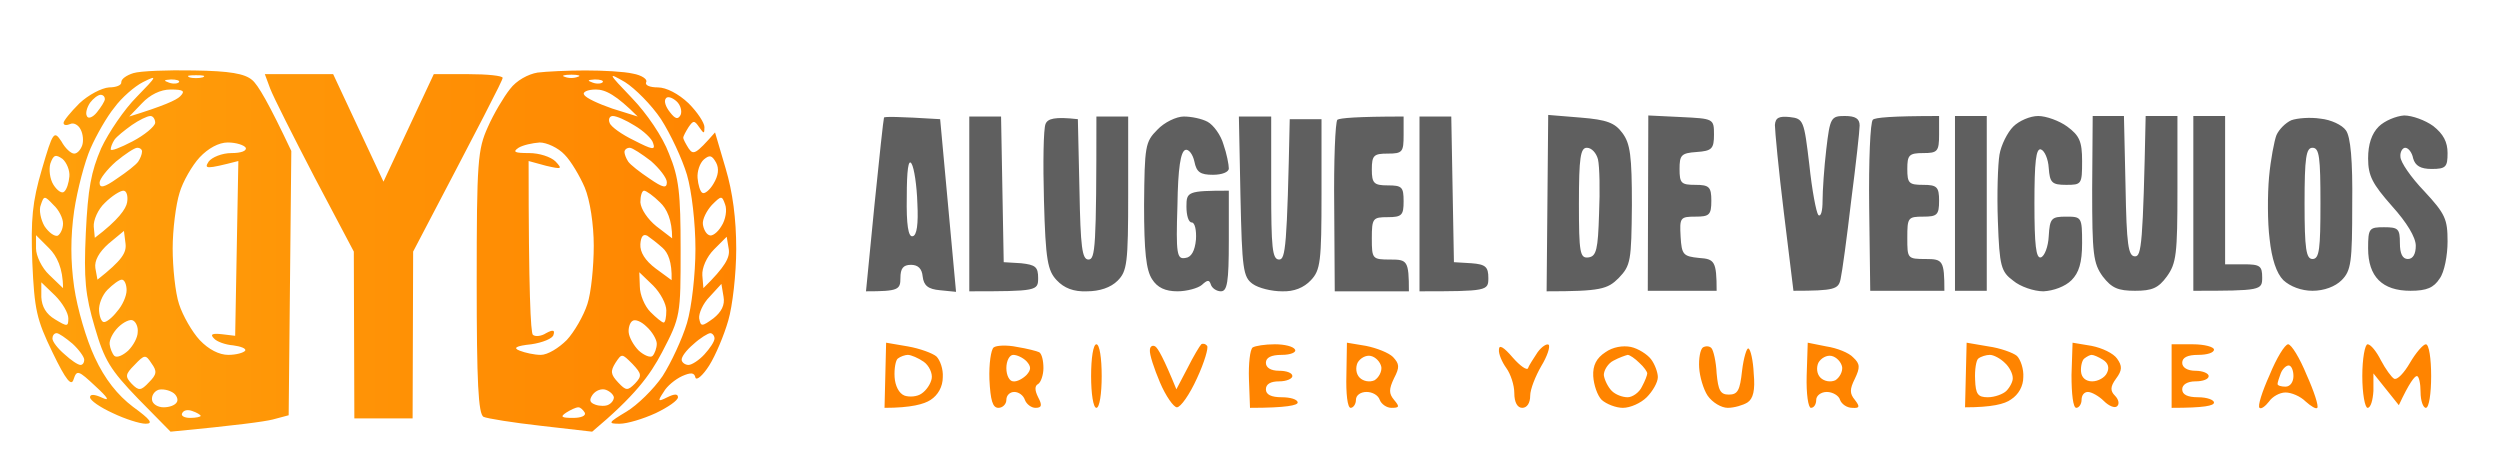
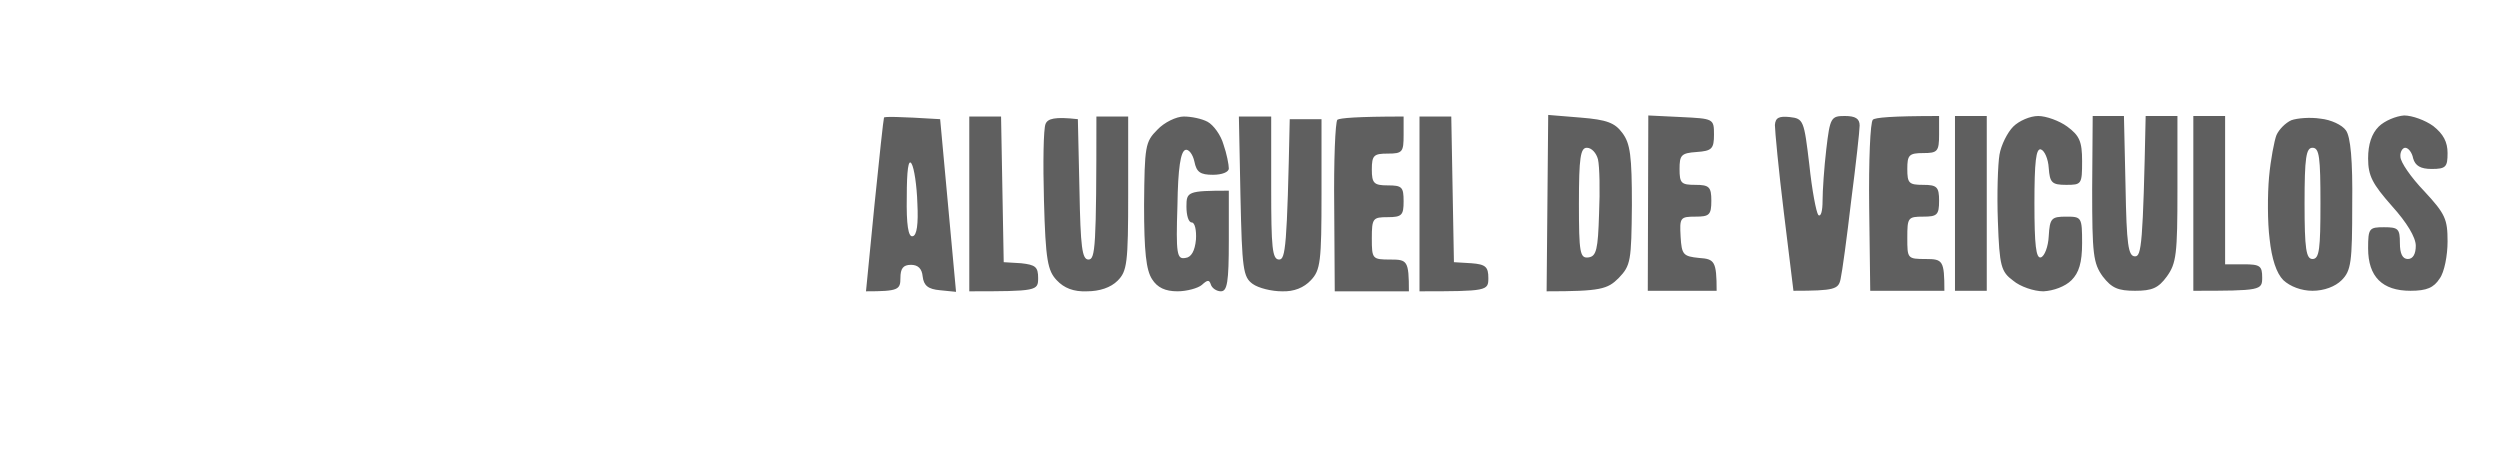
<svg xmlns="http://www.w3.org/2000/svg" viewBox="0 0 472 89" width="472" height="89">
  <title>DYD (2)</title>
  <defs>
    <linearGradient id="g1" x2="1" gradientUnits="userSpaceOnUse" gradientTransform="matrix(133.024,0,0,68.244,6.007,47.378)">
      <stop offset="0" stop-color="#ffa00b" />
      <stop offset=".01" stop-color="#ffa00b" />
      <stop offset="1" stop-color="#ff8400" />
    </linearGradient>
  </defs>
  <style>		.s0 { fill: #ff8400 } 		.s1 { fill: #5f5f5f } 		.s2 { fill: url(#g1) } 	</style>
-   <path id="Preencher com Cor Sólida 3" fill-rule="evenodd" class="s0" d="m167.3 64.7l4.1 0.7c2.3 0.4 4.7 1.3 5.4 1.9 0.7 0.7 1.3 2.4 1.2 3.9 0 1.8-0.9 3.4-2.3 4.3-1.2 0.8-3.7 1.5-8.7 1.5zm24.7 0.8c1.9 0.3 3.8 0.8 4.2 1 0.5 0.3 0.8 1.6 0.8 3 0 1.3-0.5 2.7-1 3q-1 0.5 0 2.5c0.8 1.5 0.7 2-0.5 2-0.8 0-1.7-0.7-2-1.5-0.3-0.9-1.2-1.5-2-1.5-0.8 0-1.5 0.6-1.5 1.5 0 0.8-0.7 1.5-1.5 1.5-1.1 0-1.5-1.4-1.7-5.4-0.1-2.9 0.3-5.6 0.8-6 0.5-0.4 2.5-0.5 4.4-0.1zm15-0.5c0.6 0 1 2.6 1 6 0 3.3-0.4 6-1 6-0.6 0-1-2.7-1-6 0-3.4 0.4-6 1-6zm11.1 0.4c0.5 0.3 1.6 2.2 4 8.1l2.1-4c1.1-2.2 2.3-4.2 2.6-4.5 0.3-0.2 0.8-0.1 1.1 0.3 0.3 0.3-0.5 3.1-1.9 6.1-1.4 3.1-3.1 5.5-3.8 5.5-0.6 0-2.1-2.1-3.2-4.7-1.1-2.6-2-5.3-1.9-6.1 0-0.7 0.5-1 1-0.7zm22.6-0.4c1.8 0 3.5 0.4 3.8 1 0.3 0.5-0.8 1-2.5 1q-3 0-3 1.5c0 0.9 0.9 1.5 2.5 1.5 1.4 0 2.5 0.4 2.5 1 0 0.5-1.1 1-2.5 1-1.6 0-2.5 0.5-2.5 1.5q0 1.5 3 1.5c1.6 0 3 0.4 3 1 0 0.5-2 1-9 1l-0.2-5.4c-0.1-2.9 0.2-5.6 0.7-6 0.5-0.3 2.3-0.6 4.2-0.6zm13.6-0.3l3.6 0.6c2 0.4 4.3 1.3 5.1 2.1 1.2 1.3 1.3 1.9 0.2 4-1 2.1-1 2.9 0 4.1 1.1 1.3 1 1.5-0.5 1.5-0.9 0-1.9-0.7-2.2-1.5-0.3-0.9-1.4-1.5-2.5-1.5-1.1 0-2 0.6-2 1.5 0 0.8-0.5 1.5-1 1.5-0.6 0-0.9-2.7-0.8-6.2zm31.3 2.8c1.4 1.6 2.7 2.5 2.9 2 0.2-0.6 1.1-1.9 1.8-3 0.8-1.1 1.8-1.7 2.1-1.4 0.3 0.4-0.3 2.2-1.4 4-1.1 1.9-2.1 4.4-2.1 5.6 0 1.4-0.6 2.3-1.5 2.3-0.9 0-1.5-1-1.5-2.8 0-1.5-0.7-3.6-1.5-4.7-0.8-1.1-1.5-2.7-1.4-3.5 0-1 0.9-0.5 2.6 1.5zm22.3-2c1.4 0.3 3.1 1.4 3.8 2.3 0.7 0.9 1.3 2.5 1.3 3.4 0 1-1 2.7-2.1 3.8-1.1 1.1-3.1 2-4.5 2-1.3 0-3.1-0.7-4-1.5-0.8-0.8-1.5-2.8-1.6-4.5-0.1-2 0.6-3.4 2.3-4.5 1.4-1 3.3-1.3 4.8-1zm15.2 0.2c0.4 0.4 0.9 2.6 1 4.8 0.3 3.2 0.7 4 2.3 4 1.7 0 2.1-0.8 2.5-4.5 0.3-2.5 0.9-4.4 1.2-4.2 0.4 0.1 0.9 2.3 1 4.7 0.3 3.2-0.1 4.8-1.2 5.5-0.8 0.5-2.5 1-3.7 1-1.2 0-2.9-1-3.8-2.3-0.8-1.2-1.5-3.6-1.6-5.3-0.1-1.7 0.2-3.4 0.7-3.8 0.5-0.3 1.2-0.3 1.6 0.1zm18.2-1l3.5 0.7c2 0.3 4.3 1.2 5.1 2.1 1.3 1.2 1.3 1.9 0.3 4-1 2-1 2.8 0 4 1 1.3 0.9 1.6-0.5 1.5-1 0-2-0.7-2.3-1.5-0.2-0.8-1.4-1.5-2.5-1.5-1.1 0-2 0.7-2 1.5 0 0.8-0.4 1.5-1 1.5-0.5 0-0.9-2.6-0.8-6.1zm30 0l4.1 0.7c2.2 0.3 4.7 1.2 5.4 1.8 0.7 0.7 1.3 2.5 1.2 4 0 1.7-0.9 3.3-2.3 4.2-1.2 0.9-3.7 1.5-8.7 1.5zm20 0l3.6 0.6c2 0.4 4.1 1.4 4.8 2.4 1 1.4 1 2.2-0.2 3.8-1.1 1.5-1.1 2.3-0.2 3.2 0.7 0.7 0.9 1.6 0.4 2-0.4 0.4-1.5 0-2.5-1-0.9-0.9-2.3-1.7-3-1.7-0.7 0-1.2 0.6-1.2 1.5 0 0.8-0.5 1.5-1 1.5-0.6 0-0.9-2.6-0.9-6.2zm18.7 0.3h4c2.2 0 4 0.5 4 1 0 0.6-1.3 1-3 1q-3 0-3 1.5c0 0.9 1 1.5 2.5 1.5 1.4 0 2.5 0.5 2.5 1 0 0.6-1.1 1-2.5 1-1.5 0-2.5 0.6-2.5 1.5q0 1.5 3 1.5c1.7 0 3 0.5 3 1 0 0.6-1.8 1-8 1zm22 0c0.6 0 2.2 2.6 3.5 5.8 1.4 3.1 2.3 5.9 2 6.2-0.2 0.3-1.2-0.3-2.2-1.2-1-1-2.7-1.7-3.8-1.7-1.1 0-2.5 0.8-3.1 1.7-0.7 0.9-1.5 1.5-1.8 1.2-0.4-0.3 0.5-3.1 1.9-6.2 1.3-3.2 2.9-5.8 3.5-5.8zm15 0c0.6 0 1.7 1.4 2.5 3 0.9 1.7 2 3.2 2.5 3.5 0.6 0.3 1.9-1.1 3-3 1.1-1.9 2.5-3.5 3-3.5 0.6 0 1 2.7 1 6 0 3.3-0.4 6-1 6-0.5 0-1-1.3-1-3 0-1.6-0.3-3-0.7-3-0.4 0-1.4 1.2-3.4 5.5l-4.8-6v3.3c-0.1 1.7-0.5 3.2-1.1 3.2-0.5 0-1-2.7-1-6 0-3.3 0.5-6 1-6zm-277.5 2.7c-0.4 0.3-0.7 1.9-0.6 3.5 0.1 1.6 0.8 3.1 1.9 3.5 0.9 0.3 2.4 0.2 3.2-0.4 0.9-0.6 1.7-1.8 1.9-2.8 0.2-1-0.5-2.5-1.5-3.2-1-0.7-2.4-1.3-3-1.3-0.5 0-1.4 0.3-1.9 0.7zm20.5 1.8c0 1.4 0.6 2.5 1.3 2.5 0.7 0.1 1.8-0.5 2.5-1.2 0.9-1 0.9-1.6 0-2.6-0.7-0.7-1.8-1.2-2.5-1.2-0.7 0-1.3 1.1-1.3 2.5zm66.3-1c-0.4 0.9-0.3 2.1 0.4 2.8 0.7 0.7 1.9 0.9 2.8 0.5 0.8-0.5 1.4-1.6 1.3-2.5-0.2-1-1.1-1.9-2-2.1-0.9-0.2-2 0.4-2.5 1.3zm48.3-0.4c-1 0.5-1.8 1.8-1.8 2.7 0.1 0.9 0.8 2.3 1.5 3 0.7 0.7 2 1.2 3 1.2 0.9 0 2.2-0.9 2.7-2 0.6-1.1 1-2.2 1-2.5 0-0.3-0.6-1.2-1.5-2-0.8-0.8-1.8-1.5-2.2-1.5-0.4 0.1-1.6 0.5-2.7 1.1zm38.7 0.4c-0.4 0.9-0.3 2.1 0.4 2.8 0.7 0.7 1.9 0.9 2.8 0.5 0.8-0.5 1.4-1.6 1.3-2.5-0.2-1-1.1-1.9-2-2.1-0.9-0.2-2 0.4-2.5 1.3zm30.2-0.8c-0.4 0.3-0.7 2.1-0.6 4 0.1 2.7 0.5 3.3 2.4 3.3 1.3 0 2.9-0.6 3.5-1.2 0.7-0.7 1.3-1.9 1.2-2.5 0-0.7-0.6-2-1.5-2.8-0.8-0.8-2.1-1.5-2.8-1.5-0.7 0-1.7 0.3-2.2 0.7zm20 0c-0.4 0.3-0.7 1.5-0.6 2.5 0.1 1.1 0.9 1.8 2.1 1.8 1.1 0 2.4-0.7 2.8-1.6 0.5-1 0.2-1.9-0.8-2.5-0.8-0.5-1.7-0.9-2.1-0.9-0.3 0-0.9 0.3-1.4 0.7zm37.1 2.8c-0.3 0.8-0.6 1.7-0.6 2 0 0.3 0.7 0.5 1.5 0.5 0.9 0 1.5-0.9 1.5-2 0-1.1-0.4-2-0.9-2-0.5 0-1.2 0.7-1.5 1.5z" />
  <path id="Preencher com Cor Sólida 2" fill-rule="evenodd" class="s1" d="m177.5 22.5l3 32.6-3-0.3c-2.3-0.2-3.1-0.9-3.3-2.6q-0.2-2.2-2.2-2.2c-1.5 0-2 0.7-2 2.5 0 2.2-0.4 2.5-6.5 2.5l1.6-16.3c0.9-8.9 1.7-16.3 1.8-16.5 0.1-0.2 2.5-0.2 10.6 0.3zm5.5-0.5h6l0.5 27.5 3.3 0.2c2.7 0.3 3.2 0.7 3.2 2.8 0 2.4-0.2 2.5-13 2.5zm20.5 0.5l0.3 13.3c0.2 10.9 0.5 13.2 1.7 13.2 1.3 0 1.5-2.2 1.5-27h6v14.5c0 13.2-0.2 14.7-2 16.5-1.3 1.3-3.4 2-5.8 2-2.5 0.1-4.3-0.6-5.7-2.1-1.7-1.8-2.1-3.8-2.4-15-0.2-7.1-0.1-13.6 0.3-14.5 0.4-1 1.7-1.4 6.1-0.9zm20-0.5c1.4 0 3.4 0.4 4.5 1 1.1 0.6 2.5 2.5 3 4.3 0.6 1.7 1 3.8 1 4.5 0 0.7-1.3 1.2-3 1.2-2.4 0-3.1-0.5-3.5-2.5-0.3-1.4-1.1-2.4-1.7-2.2-0.9 0.3-1.4 3.4-1.5 10.5-0.3 9.2-0.1 10.2 1.5 9.9 1.1-0.1 1.8-1.3 2-3.5 0.1-1.7-0.2-3.2-0.8-3.2-0.6 0-1-1.3-1-3 0-2.8 0.2-3 8-3v9.5c0 7.8-0.3 9.5-1.5 9.5-0.8 0-1.7-0.6-1.9-1.3-0.3-0.9-0.6-0.9-1.7 0.1-0.7 0.6-2.8 1.2-4.6 1.2-2.3 0-3.8-0.7-4.8-2.3-1.1-1.7-1.5-5.1-1.5-14 0.1-11.1 0.2-11.9 2.5-14.2 1.3-1.4 3.6-2.5 5-2.5zm10.4 0h6.1v13.5c0 11.3 0.2 13.5 1.5 13.5 1.2 0 1.5-2.3 2-26.5h6v14.1c0 12.8-0.2 14.4-2 16.3-1.3 1.4-3.2 2.2-5.5 2.1-1.9 0-4.4-0.6-5.5-1.4-1.8-1.3-2-2.8-2.3-16.5zm31.1 0v3.5c0 3.2-0.2 3.5-3 3.5-2.6 0-3 0.3-3 3 0 2.6 0.4 3 3 3 2.7 0 3 0.3 3 3 0 2.6-0.3 3-3 3-2.8 0-3 0.2-3 4 0 3.9 0.1 4 3.5 4 3.2 0 3.5 0.2 3.5 6h-14l-0.1-15.9c-0.1-8.7 0.2-16.1 0.6-16.5 0.5-0.3 3.5-0.6 12.5-0.6zm3 0h6l0.5 27.5 3.3 0.2c2.7 0.2 3.2 0.7 3.2 2.8 0 2.4-0.2 2.5-13 2.5zm24.3-0.3l6.1 0.5c5 0.4 6.5 1 7.9 2.9 1.5 2 1.8 4.3 1.8 13.6-0.1 10.6-0.2 11.4-2.5 13.8-2.1 2.1-3.4 2.5-13.6 2.5zm18.9 0.1l6.2 0.3c6.1 0.3 6.2 0.3 6.2 3.3 0 2.7-0.4 3.1-3.3 3.3-2.9 0.2-3.2 0.6-3.2 3.2 0 2.7 0.3 3 3 3 2.6 0 3 0.4 3 3 0 2.7-0.4 3-3 3-2.9 0-3 0.2-2.8 3.8 0.2 3.4 0.5 3.7 3.5 4 2.9 0.2 3.3 0.6 3.3 6.2h-13zm26.7 0.3c2.6 0.3 2.7 0.6 3.7 9 0.5 4.8 1.3 9 1.7 9.5 0.5 0.4 0.8-0.8 0.8-2.7 0-1.9 0.3-6.3 0.7-9.7 0.7-6 0.9-6.3 3.5-6.3 2 0 2.8 0.5 2.8 1.8 0 0.9-0.7 7.3-1.6 14.2-0.8 6.9-1.7 13.5-2 14.8-0.4 1.9-1.1 2.2-8.9 2.2l-1.8-14.7c-1-8.1-1.7-15.6-1.7-16.6 0.1-1.4 0.8-1.7 2.8-1.5zm28.2-0.2v3.5c0 3.2-0.3 3.5-3 3.5-2.7 0-3 0.4-3 3 0 2.7 0.3 3 3 3 2.6 0 3 0.4 3 3 0 2.7-0.4 3-3 3-2.9 0-3 0.2-3 4 0 3.9 0 4 3.5 4 3.2 0 3.5 0.3 3.5 6h-14l-0.2-15.8c-0.1-8.7 0.2-16.1 0.7-16.5 0.4-0.4 3.4-0.7 12.5-0.7zm3 0h6v33h-6zm15.7 0c1.5 0 4 0.9 5.5 2 2.3 1.7 2.8 2.8 2.8 6.5 0 4.4-0.1 4.5-3 4.5-2.7 0-3.1-0.4-3.3-3.2-0.1-1.7-0.8-3.3-1.5-3.5-0.9-0.2-1.2 2.3-1.2 10.2 0 7.9 0.3 10.4 1.2 10.2 0.7-0.2 1.4-2 1.5-4 0.2-3.4 0.5-3.7 3.3-3.7 2.9 0 3 0.1 3 5 0 3.7-0.6 5.6-2 7-1.2 1.2-3.4 2-5.3 2.1-1.8 0-4.4-0.9-5.7-2-2.3-1.7-2.6-2.7-2.9-11.2-0.2-5.2 0-10.8 0.3-12.6 0.3-1.8 1.5-4.2 2.6-5.3 1.1-1.1 3.2-2 4.7-2zm10.3 0h5.9l0.3 13.3c0.2 11 0.5 13.2 1.8 13.2 1.2 0 1.5-2.2 2-26.5h6v13.8c0 12.3-0.2 14-2 16.5-1.6 2.2-2.8 2.7-6 2.7-3.2 0-4.4-0.5-6.1-2.7-1.8-2.5-2-4.2-2-16.5zm19 0h6v28h3.5c3.1 0 3.5 0.3 3.5 2.5 0 2.4-0.2 2.5-13 2.5zm24 0.5c2 0.2 4.1 1.2 4.8 2.2 0.9 1.2 1.3 5.7 1.2 14 0 10.9-0.2 12.5-2 14.3-1.2 1.2-3.3 2-5.5 2-2.1 0-4.2-0.8-5.5-2-1.3-1.3-2.2-4-2.6-7.8-0.4-3.1-0.4-8.4-0.1-11.7 0.3-3.3 1-6.9 1.4-7.9 0.5-1.1 1.7-2.3 2.8-2.8 1.1-0.4 3.6-0.6 5.5-0.3zm15.8-0.6c1.5 0 4 0.9 5.5 2 1.9 1.5 2.7 3 2.7 5.1 0 2.6-0.3 3-3 3-2.1 0-3.1-0.6-3.5-2-0.2-1.1-0.9-2-1.5-2-0.5 0-1 0.8-0.9 1.7 0 1 2 3.9 4.5 6.5 4 4.3 4.4 5.3 4.4 9.5 0 2.6-0.6 5.8-1.5 7-1.1 1.7-2.4 2.3-5.5 2.3q-4 0-6-2-2-2-2-6c0-3.8 0.2-4 3-4 2.7 0 3 0.3 3 3q0 3 1.5 3c1 0 1.5-1 1.5-2.5 0-1.6-1.7-4.4-4.5-7.5-3.7-4.2-4.5-5.7-4.5-9q0-4 2-6c1.1-1.1 3.3-2 4.8-2.1zm-155.8 16.6c0 9.4 0.2 10.4 1.8 10.2 1.5-0.2 1.8-1.5 2-8.2 0.2-4.4 0.1-9-0.2-10.3-0.3-1.2-1.2-2.2-2.1-2.2-1.2 0-1.5 1.8-1.5 10.5zm137 0c0 8.6 0.3 10.5 1.5 10.5 1.3 0 1.5-1.9 1.5-10.5 0-8.7-0.2-10.5-1.5-10.5-1.2 0-1.5 1.8-1.5 10.5zm-263.9-1.3c-0.1 5.4 0.3 7.7 1.1 7.5 0.8-0.1 1.1-2.3 0.9-6.2-0.1-3.3-0.6-6.7-1.1-7.5-0.6-1-0.9 1.3-0.9 6.2z" />
-   <path id="Preencher com Gradiente 1" fill-rule="evenodd" class="s2" d="m25.2 13.8c-1.3 0.4-2.3 1.1-2.3 1.7 0.1 0.6-1 1-2.3 1-1.4 0.1-3.9 1.4-5.6 3-1.7 1.7-3 3.3-3 3.7 0 0.5 0.6 0.5 1.3 0.2 0.6-0.3 1.5 0.2 1.9 1 0.5 0.9 0.6 2.3 0.3 3.1-0.3 0.8-0.9 1.5-1.5 1.5-0.6 0-1.7-1-2.4-2.3-1.4-2.1-1.6-1.9-3.7 5.3-1.8 6.1-2.1 9.4-1.8 17.5 0.4 9 0.8 10.8 3.8 17 2.6 5.4 3.6 6.5 4 5.1 0.6-1.8 0.9-1.7 4.1 1.3 2.4 2.2 2.8 2.9 1.3 2.2-1.5-0.7-2.3-0.7-2.3-0.1 0 0.6 1.9 1.9 4.3 3 2.3 1.1 5.1 2 6.2 2 1.5 0 0.9-0.8-2.4-3.2-2.9-2.2-5.3-5.2-7.2-9.3-1.6-3.4-3.3-9.2-3.9-13.3-0.7-4.9-0.7-9.5 0-14.4 0.6-4 2-9.3 3.1-11.8 1.1-2.5 3.1-6 4.5-7.7 1.3-1.8 3.8-4 5.4-4.8 2.8-1.4 2.7-1.2-1.2 2.8-2.3 2.3-5.3 6.7-6.7 9.7-1.9 4.4-2.5 7.6-2.9 16-0.4 8.7-0.1 11.7 1.7 17.8 1.8 6.2 2.9 8 8.2 13.5l6.1 6.2c12.6-1.2 17.7-1.9 19.3-2.3l3-0.8 0.5-49.9c-4.3-9.1-6.3-12.5-7.4-13.4-1.4-1.2-4.2-1.7-11-1.8-5-0.1-10.1 0.1-11.4 0.5zm76.3-0.1c-1.8 0.3-4 1.5-5.2 3.1-1.2 1.5-3.1 4.7-4.2 7.2-1.9 4.2-2.1 6.4-2.1 29.3 0 18.8 0.3 24.9 1.3 25.4 0.6 0.3 5.5 1.1 10.9 1.7l9.6 1.1c8-6.7 10.9-10.6 13.2-15 3.5-6.7 3.5-7 3.5-19.4 0-10.6-0.3-13.5-2.2-18.1-1.2-3.2-4.2-7.6-7-10.5-4.6-4.8-4.6-4.9-1.3-3 1.9 1.2 5 4.3 6.8 7 1.8 2.8 4 7.5 4.9 10.5 0.9 3.1 1.6 9.1 1.6 14 0 4.7-0.7 11-1.6 14-0.9 3-3 7.5-4.6 10-1.7 2.5-4.8 5.5-6.8 6.7-3.5 2.1-3.6 2.3-1.3 2.3 1.4 0 4.4-0.9 6.8-2 2.3-1.1 4.2-2.4 4.2-3q0-1-2 0c-1.8 0.9-1.9 0.8-0.7-1 0.6-1.1 2.2-2.4 3.5-3 1.6-0.7 2.3-0.7 2.5 0.3 0.2 0.6 1.4-0.4 2.6-2.3 1.2-1.9 2.8-5.7 3.6-8.5 0.8-2.7 1.5-8.8 1.5-13.5q0-8.5-2-15.2l-2-6.8c-3.7 4.2-4.1 4.3-5 3-0.5-0.8-1-1.7-1-2 0-0.3 0.5-1.2 1-2 0.9-1.3 1.1-1.3 2 0 0.9 1.3 1 1.3 1 0 0-0.8-1.3-2.8-3-4.5-1.9-1.8-4.2-3-5.8-3-1.5 0-2.5-0.4-2.2-1 0.3-0.5-0.8-1.3-2.5-1.6-1.7-0.4-5.7-0.6-9-0.6-3.3 0-7.4 0.2-9 0.4zm-65.8 0.9c0.7 0.2 1.9 0.2 2.6 0 0.6-0.3 0.1-0.4-1.3-0.4-1.4 0-1.9 0.1-1.2 0.4zm15.3 2.1c0.6 1.6 4.4 9.1 8.4 16.8l7.4 14 0.1 31.5h11l0.1-31.5c13-24.8 16.9-32.3 16.9-32.8 0-0.4-2.9-0.7-6.5-0.7h-6.5l-9.5 20.3-9.5-20.3h-12.9zm55.6-2.2c0.7 0.3 1.8 0.3 2.5 0 0.7-0.2 0.1-0.4-1.2-0.4-1.4 0-2 0.2-1.3 0.4zm-74.7 1.1c0.8 0.3 1.7 0.2 1.9-0.1 0.2-0.3-0.5-0.5-1.5-0.5-1.4 0.1-1.5 0.2-0.4 0.6zm80 0c0.8 0.3 1.7 0.2 1.9-0.1 0.2-0.3-0.5-0.5-1.5-0.5-1.4 0.1-1.5 0.2-0.4 0.6zm-85.1 3.9l-2.4 2.5c6.5-2 8.9-3.1 9.6-3.8 1-1 0.7-1.3-1.8-1.3-1.9 0-3.9 1-5.4 2.6zm83.5-1.6c0.3 0.6 2.7 1.7 5.3 2.6l4.8 1.5c-4.1-4.1-6.1-5.1-7.9-5.1-1.6 0-2.6 0.5-2.2 1zm-93.3 1.5c-0.6 0.9-0.9 2-0.6 2.5 0.2 0.6 1.1 0.3 1.9-0.7 0.8-1 1.5-2.1 1.5-2.5 0-0.4-0.3-0.8-0.8-0.8-0.5 0-1.4 0.7-2 1.5zm108.7-0.8c-0.4 0.5 0 1.6 0.8 2.6 1 1.3 1.5 1.4 2 0.5 0.3-0.7 0-1.9-0.8-2.6-0.8-0.7-1.7-1-2-0.5zm-100.8 5c-1.4 1-2.9 2.2-3.3 2.8-0.4 0.6-0.7 1.4-0.7 1.8 0 0.4 1.8-0.3 4.1-1.5 2.3-1.2 4.2-2.8 4.3-3.5 0-0.7-0.4-1.3-0.9-1.3-0.6 0-2.2 0.8-3.5 1.7zm90.2-0.4c0.2 0.7 2.3 2.2 4.6 3.3 3.5 1.8 4.1 1.9 3.6 0.5-0.2-0.8-1.8-2.3-3.5-3.3-1.6-1-3.4-1.8-4.1-1.8-0.6 0-0.9 0.6-0.6 1.3zm-77.4 6.5c-1.4 1.5-3.2 4.6-3.8 6.7-0.7 2.2-1.3 7-1.3 10.5 0 3.6 0.5 8.4 1.2 10.5 0.7 2.2 2.5 5.3 3.9 6.8 1.7 1.8 3.7 2.8 5.4 2.8 1.5 0 2.9-0.4 3.2-0.8 0.2-0.4-0.8-0.8-2.3-1-1.4-0.1-3.1-0.7-3.6-1.3-0.8-0.8-0.3-1 1.5-0.8l2.5 0.3 0.6-33c-6.2 1.6-6.5 1.5-5.6 0.1 0.6-0.8 2.5-1.6 4.3-1.6 1.8 0 2.9-0.4 2.7-1-0.3-0.5-1.8-1-3.4-1-1.7 0-3.7 1.1-5.3 2.8zm60.2-1.8c-1.2 0.8-0.7 1 2 1 1.9 0 4.1 0.7 5 1.6 1.3 1.4 1.2 1.5-1.8 0.8l-3.3-0.9c0 24.9 0.4 32.4 0.8 32.8 0.4 0.4 1.6 0.3 2.5-0.3 1.3-0.7 1.7-0.6 1.4 0.3-0.1 0.7-2.1 1.5-4.2 1.8-2.9 0.3-3.5 0.7-2.2 1.2 1 0.4 2.8 0.8 4 0.8 1.3 0 3.4-1.3 4.9-2.8 1.4-1.5 3.2-4.6 3.9-6.8 0.7-2.1 1.2-7.1 1.2-11 0-4-0.7-8.6-1.7-11-0.9-2.1-2.6-5-3.8-6.2-1.2-1.3-3.4-2.3-4.7-2.3-1.4 0.1-3.2 0.5-4 1zm-76 2.6c-1.7 1.5-3.1 3.3-3.1 4 0 1.1 0.9 0.9 3.3-0.8 1.8-1.2 3.6-2.6 4-3.2 0.4-0.6 0.7-1.4 0.7-1.8 0.1-0.4-0.3-0.8-0.9-0.8-0.5 0-2.3 1.2-4 2.6zm96-1.8c0 0.4 0.3 1.2 0.7 1.8 0.4 0.6 2.2 2 4 3.2 2.6 1.8 3.3 1.9 3.3 0.7 0-0.8-1.4-2.6-3-4-1.7-1.3-3.5-2.5-4-2.5-0.6 0-1 0.4-1 0.8zm-108.4 2.2c-0.3 1.1-0.1 2.9 0.6 4 0.7 1.1 1.6 1.7 2 1.3 0.5-0.4 0.9-1.7 1-2.9 0.1-1.1-0.5-2.6-1.3-3.3-1.3-0.9-1.7-0.8-2.3 0.9zm123.4-0.8c-0.8 0.7-1.3 2.3-1.2 3.5 0.1 1.3 0.5 2.6 0.9 2.8 0.4 0.3 1.4-0.5 2.1-1.7q1.4-2.3 0.5-4c-0.8-1.4-1.2-1.5-2.3-0.6zm-113.1 8.2c-1.3 1.2-2.2 3.3-2.1 4.5l0.2 2.1c4.5-3.4 5.9-5.5 6.1-6.7 0.2-1.2-0.1-2.2-0.7-2.2-0.6 0-2.2 1-3.5 2.3zm101.1-0.1c0.1 1.3 1.4 3.2 3 4.5l3 2.3c0-3.5-1-5.6-2.3-6.8-1.2-1.2-2.6-2.2-3-2.2-0.4 0-0.7 1-0.7 2.2zm-113.2 0.5c-0.4 0.9 0 2.8 0.7 4 0.8 1.2 1.9 2 2.5 1.8 0.5-0.3 1-1.3 1-2.3 0-1-0.8-2.6-1.8-3.5-1.7-1.8-1.8-1.8-2.4 0zm126.7 0c-1 1.1-1.8 2.7-1.7 3.6 0.1 0.9 0.6 1.9 1.2 2.1 0.5 0.3 1.6-0.5 2.3-1.7 0.8-1.2 1.1-3.1 0.7-4.1-0.6-1.7-0.7-1.7-2.5 0.1zm-113.9 7.3c-1.8 1.6-2.7 3.2-2.5 4.6l0.4 2.2c4.7-3.7 5.5-5.1 5.3-6.8l-0.3-2.4zm100.4 0.1c-0.1 1.5 0.9 3.1 2.9 4.6l3 2.2c0.1-3.5-0.7-5.2-1.7-6.1-1-0.9-2.3-1.9-2.9-2.3-0.8-0.4-1.2 0.2-1.3 1.6zm-114.1 0.8c0 1.4 1.1 3.7 2.5 5l2.6 2.5c0-3.8-1.2-6.1-2.6-7.5l-2.5-2.5zm128 0.2c-1.4 1.4-2.3 3.5-2.2 4.9l0.2 2.4c4.2-4.1 5-5.8 4.8-7.3l-0.4-2.4zm-14 7c0 1.5 0.9 3.7 2 4.8 1.1 1.1 2.2 2 2.5 2 0.3 0 0.5-1 0.5-2.3 0-1.2-1.1-3.3-2.5-4.7l-2.6-2.5zm-100.5 0.6c-1 1-1.7 2.8-1.6 4 0.1 1.2 0.5 2.1 0.9 2.1 0.4 0.1 1.6-0.8 2.5-2 1-1.1 1.8-2.9 1.8-4 0-1.1-0.4-2-0.9-2-0.5 0-1.7 0.9-2.7 1.9zm-12.5 1.4c0.1 1.8 0.9 3.2 2.6 4.2 2.3 1.4 2.5 1.4 2.5-0.2 0-1-1.1-2.9-2.5-4.3l-2.6-2.5zm126.2-0.1c-1.3 1.3-2.1 3.2-2 4.1 0.3 1.6 0.5 1.6 2.7 0 1.5-1.2 2.2-2.5 1.9-4.1l-0.4-2.4zm-111.7 5.8c-1 1-1.7 2.4-1.6 3.2 0.1 0.8 0.5 1.8 0.9 2.2 0.5 0.4 1.6-0.1 2.6-1 1-1 1.8-2.5 1.8-3.5 0.1-0.9-0.3-1.9-0.9-2.2-0.5-0.3-1.8 0.3-2.8 1.3zm97.1-1.2c-0.5 0.3-0.8 1.4-0.7 2.2 0.1 0.9 0.9 2.4 1.9 3.4 1 0.9 2.2 1.4 2.6 1 0.4-0.4 0.8-1.5 0.8-2.3 0-0.8-0.9-2.3-1.9-3.2-1-1-2.2-1.5-2.7-1.1zm-109.5 3.3c0 0.6 1 1.9 2.3 3 1.2 1.1 2.5 2 3 2 0.4 0 0.7-0.4 0.7-1 0-0.5-1-1.9-2.2-3-1.3-1.1-2.6-2-3-2-0.5 0-0.8 0.5-0.8 1zm121 1.1c-1.3 1.1-2.3 2.4-2.2 3 0.1 0.5 0.7 0.9 1.3 0.9 0.6 0 2-0.9 3-2 1-1.1 1.9-2.4 1.9-3 0-0.5-0.4-1-0.8-1-0.4 0-1.9 0.9-3.2 2.1zm-105.5 3.9c-1.8 1.8-1.8 2.2-0.5 3.6 1.3 1.3 1.7 1.3 3.2-0.3 1.5-1.5 1.6-2.1 0.5-3.6-1.1-1.7-1.3-1.7-3.2 0.3zm90.8-0.4c-1 1.6-0.9 2.2 0.5 3.7 1.5 1.6 1.8 1.6 3.2 0.2 1.3-1.4 1.3-1.8-0.5-3.7-2-2-2-2-3.2-0.2zm-86.3 5.1c-0.8 0.3-1.3 1.1-1.2 1.9 0.1 0.8 1.1 1.4 2.2 1.4 1.1 0 2.2-0.4 2.5-1 0.3-0.5-0.1-1.4-0.8-1.8-0.8-0.5-2-0.7-2.7-0.5zm82 0.9c-0.7 1-0.6 1.5 0.5 1.9 0.8 0.3 2 0.3 2.5 0 0.6-0.3 1-0.9 1-1.4-0.1-0.5-0.7-1.1-1.5-1.4-0.8-0.3-1.9 0.1-2.5 0.9zm-77.5 3.5c-0.3 0.5 0.4 0.9 1.5 0.9 1.1 0 2-0.2 2-0.4-0.1-0.2-0.7-0.6-1.6-0.9-0.8-0.3-1.6-0.2-1.9 0.4zm72.5-0.1c-1.2 0.8-0.9 1 1.3 1 1.5 0 2.5-0.4 2.2-1-0.3-0.5-0.8-1-1.2-1-0.5 0-1.5 0.5-2.3 1z" />
</svg>